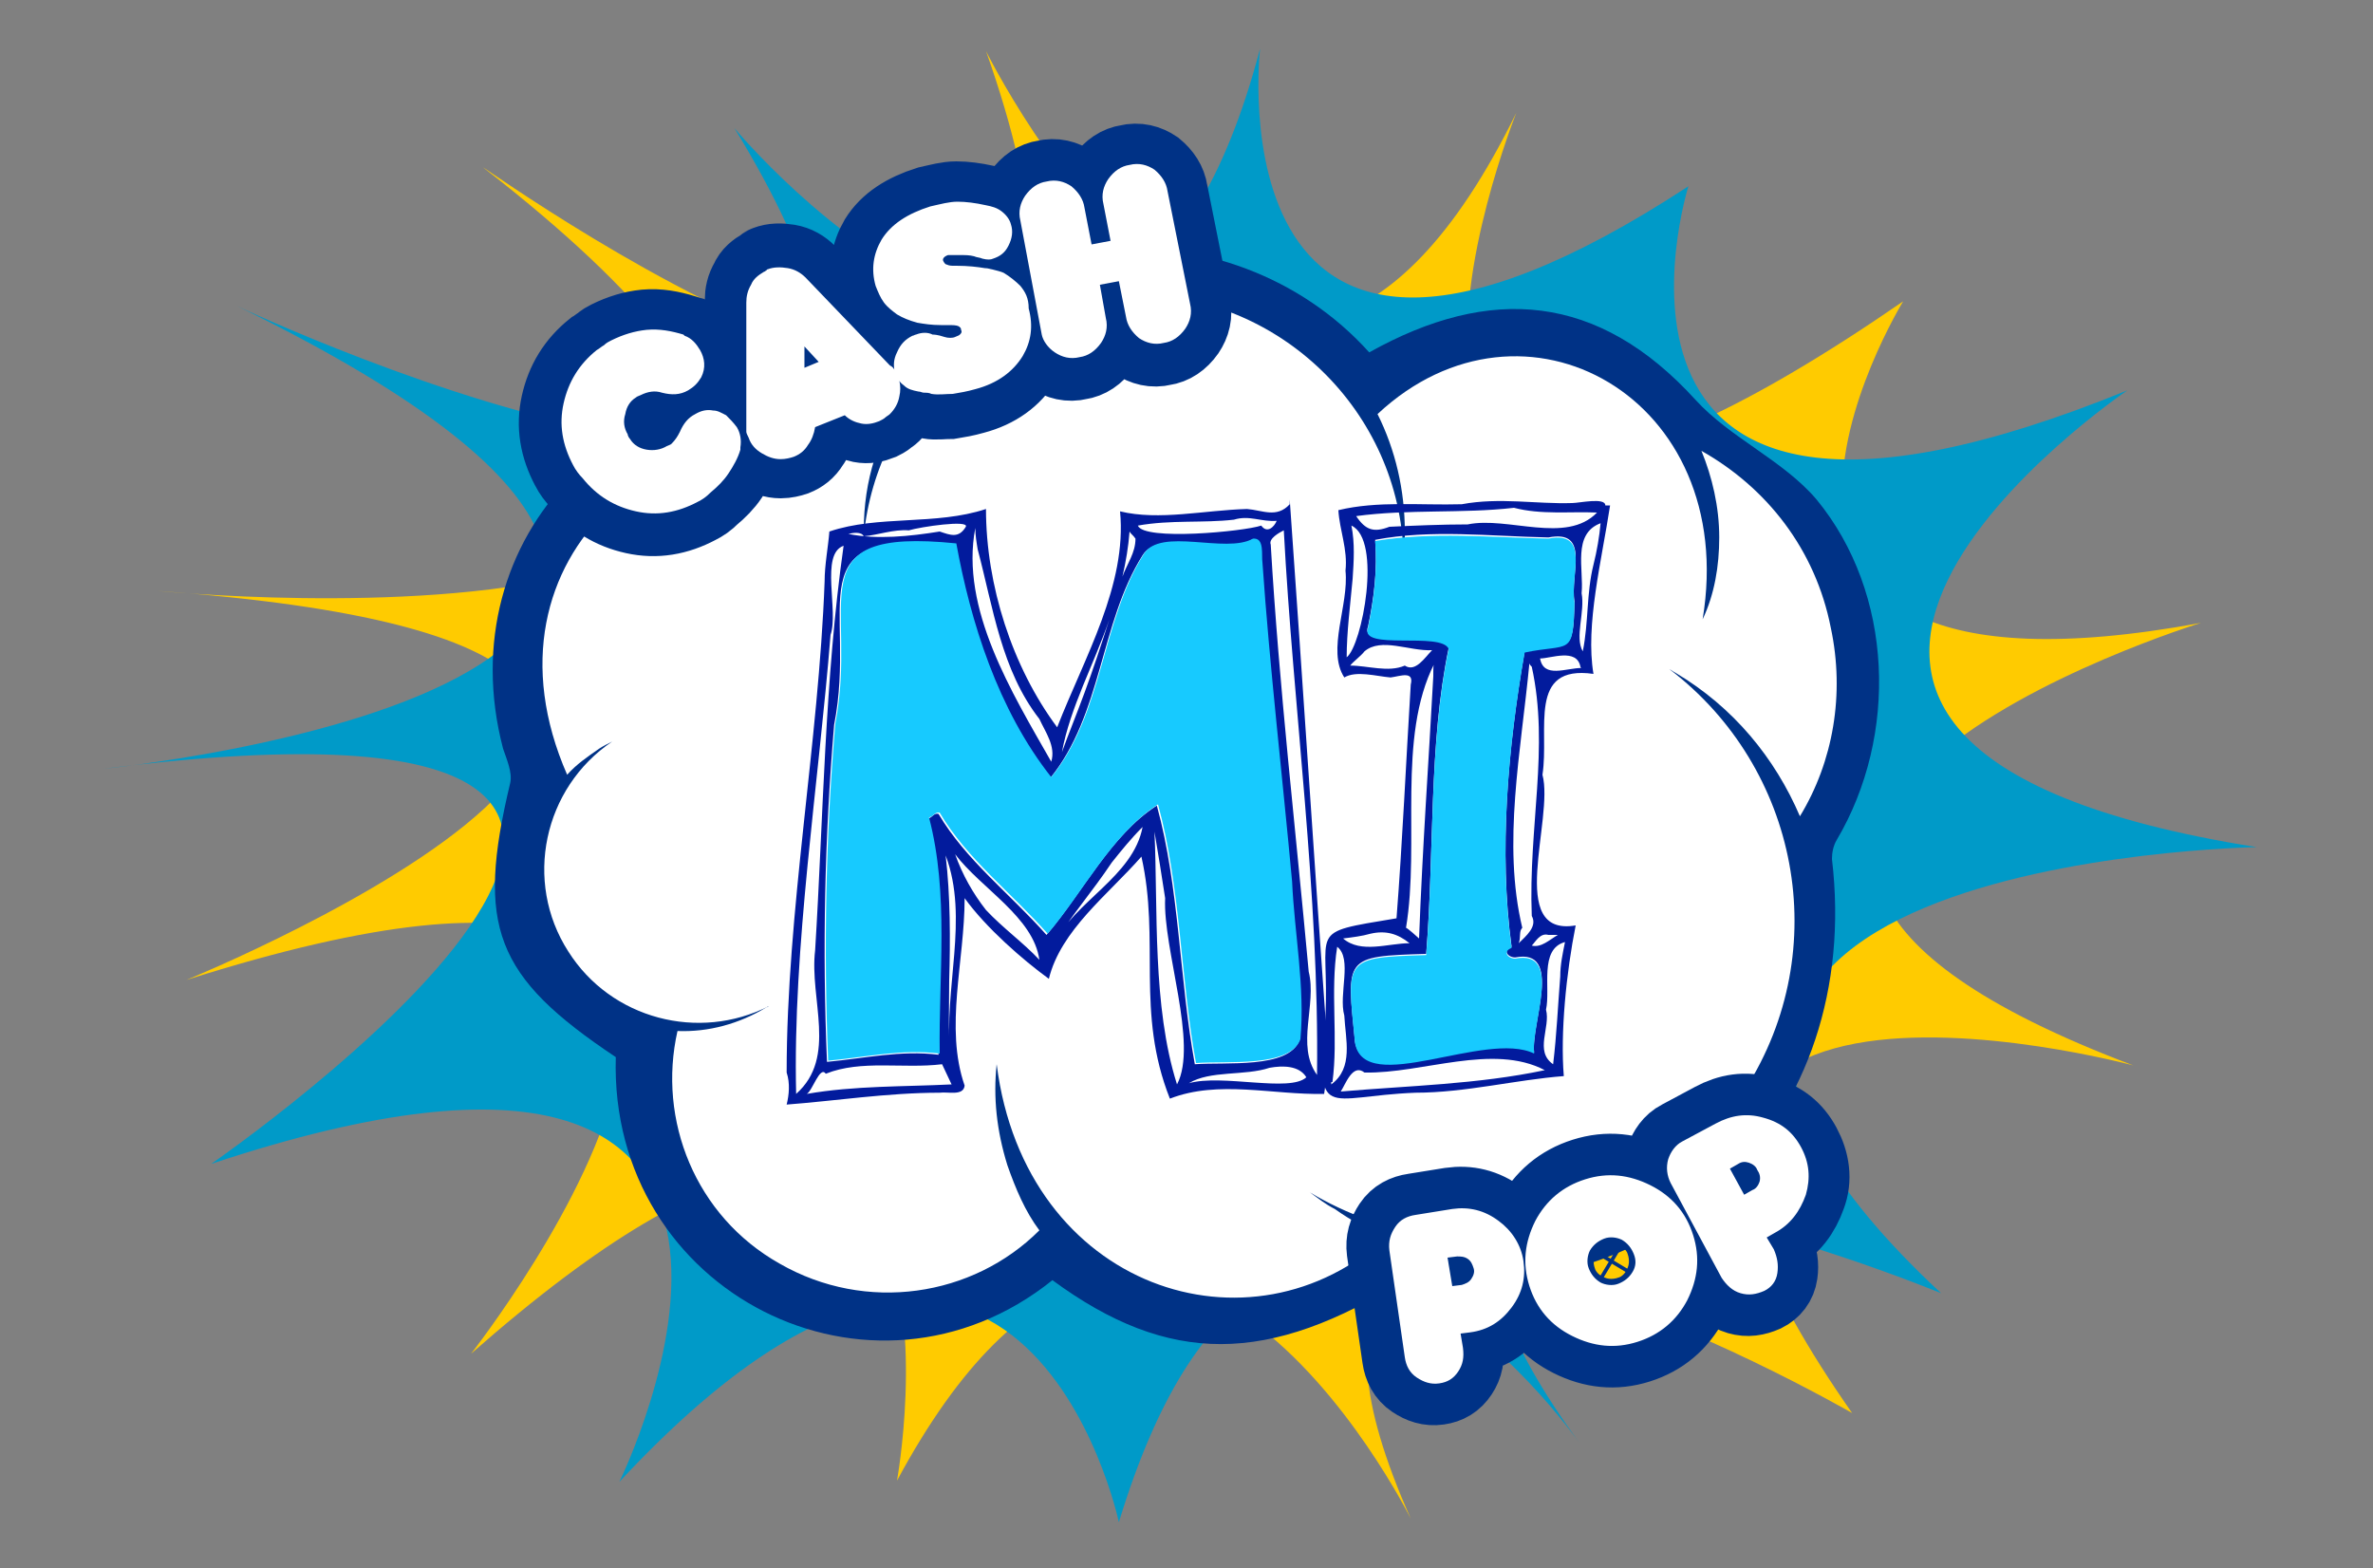
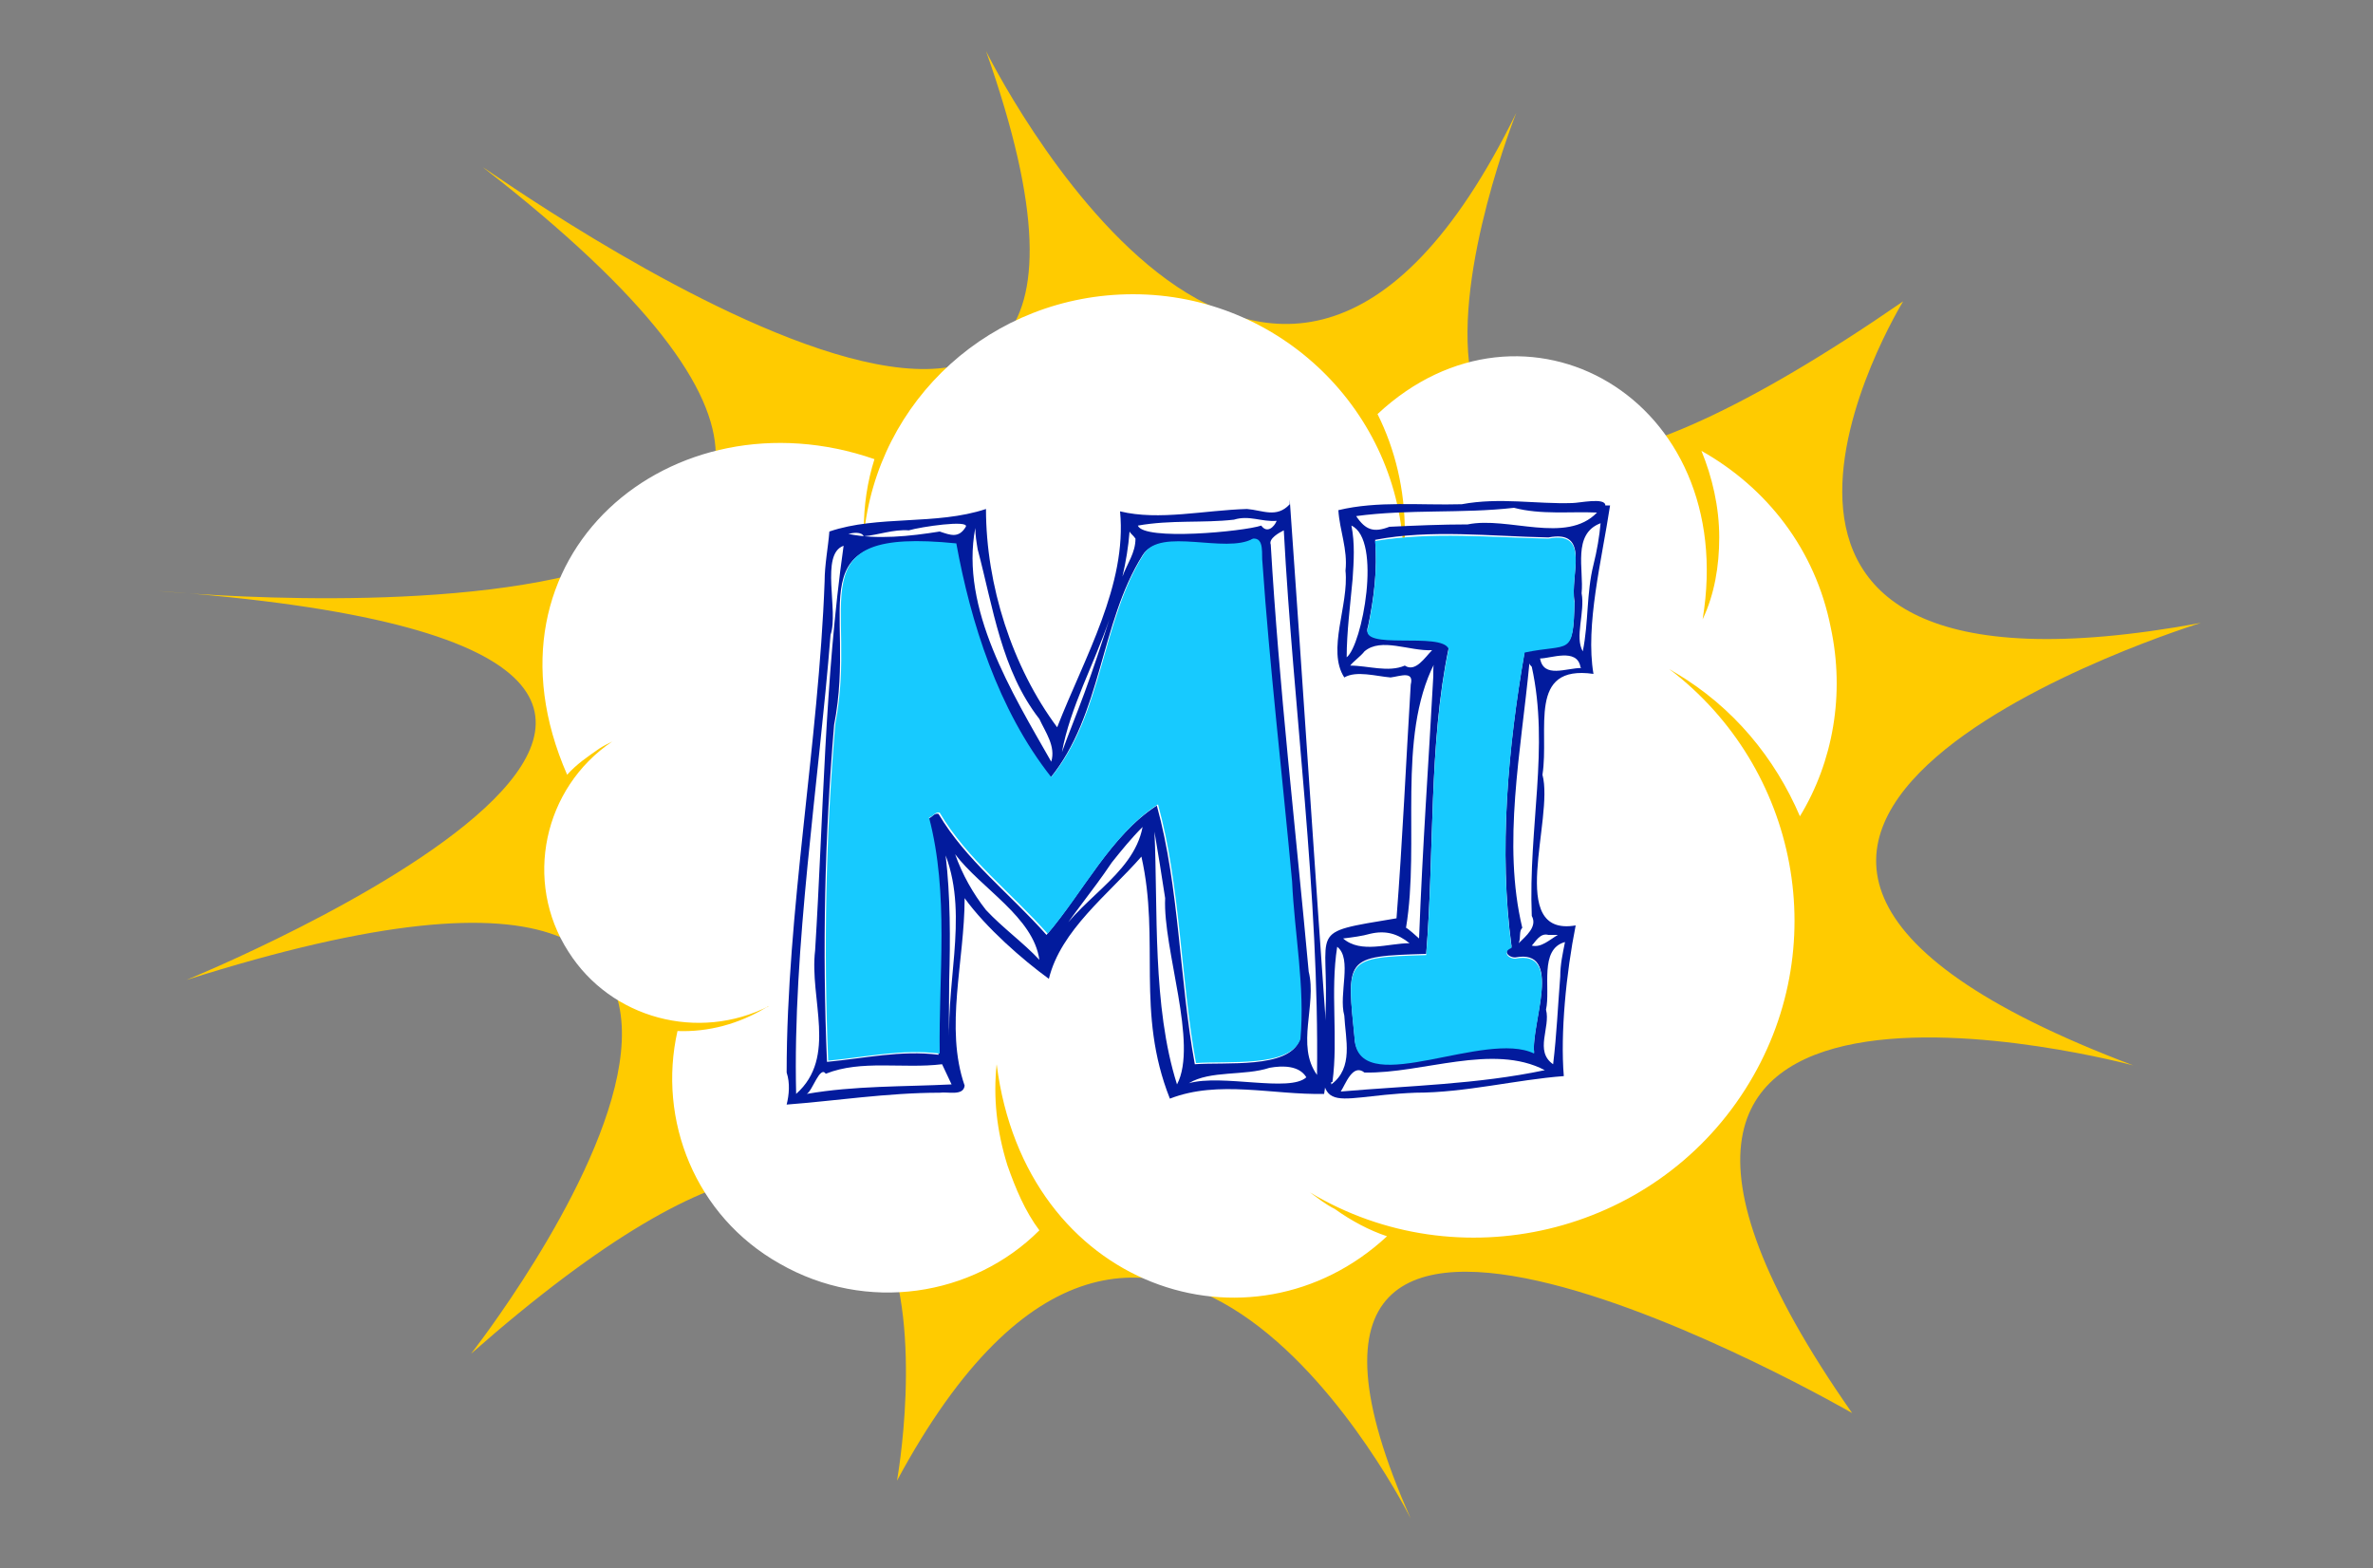
<svg xmlns="http://www.w3.org/2000/svg" enable-background="new 0 0 200 132.2" height="132.2" viewBox="0 0 200 132.2" width="200">
  <rect x="0" y="0" width="200" height="132.2" fill="#808080" stroke="none" />
  <path d="m83.1 4.3s23.7 48.1 44.7 5.2c0 0-21.2 53 32.6 15.9 0 0-22 35.8 25.1 27.1 0 0-57.6 17.7-5.7 37.3 0 0-54.5-14.7-23.7 29.3 0 0-55.4-32-37.2 8.9 0 0-21.6-43.5-43.3-3.2 0 0 9.1-50.3-35.9-10.7 0 0 40.9-52.1-24-31.5 0 0 67.9-27.7-2.5-32.8 0 0 84.2 8.3 27.5-35.7.1-.1 61.5 44.2 42.4-9.8z" fill="#ffcb00" />
-   <path d="m61.9 10.8s32.3 38.9 44.3-6.7c0 0-4.4 38.1 36.1 11.6 0 0-11.6 37 37 17.2 0 0-44 29.8 10.9 38.5 0 0-65.8 1.1-26.6 37.6 0 0-56.6-23.4-30.5 12.6 0 0-25.6-36.6-38.8 6.7 0 0-8.4-39.6-42.1-3.4 0 0 22.5-45.7-34.4-26.8 0 0 61.1-42.2-9.1-33.3 0 0 75.8-7.5 11.3-39-.1 0 71.5 33.5 41.9-15z" fill="#009ac8" />
-   <path d="m71.8 34.1c9.6-16.3 32-17.3 43.6-4.4 10.2-5.7 19.3-5 27.5 4 2.9 3.2 7.4 5.1 10.2 8.4 6.5 7.9 6.9 19.9 1.7 28.7-.3.5-.4 1.1-.4 1.6 2.6 22-13.8 38.2-35.9 35.4-11.6 7.3-20 7.3-29.8.1-15.2 12.2-37.4 1.1-36.8-18.8-10.2-6.8-11.8-11-8.9-23.1.2-.9-.3-2-.6-2.9-4.7-17.9 10.2-33.1 28.5-29.1.3 0 .7.1.9.1z" fill="#003286" />
  <path clip-rule="evenodd" d="m116.9 104.2c-11.4 10.6-30.5 4.5-32.9-14.5-.3 2.8 0 5.6.9 8.5.7 2 1.5 3.9 2.7 5.5-5.6 5.6-14.6 7-21.9 2.8-7.1-4-10.3-12.1-8.6-19.6 2.6.1 5.2-.6 7.5-2 .1 0 .2-.1.2-.1-5.9 3-13.3 1.1-16.9-4.6-3.8-5.9-2.1-13.8 3.7-17.7-.4.2-.8.4-1.1.6-1 .7-1.9 1.3-2.7 2.2-8.1-18.5 8.9-32.5 25.9-26.6-.6 1.9-.9 3.9-.9 6v.5c1.1-11.5 10.8-20.4 22.7-20.4 12.4 0 22.5 9.9 22.8 22.1.1-.7.1-1.4.1-2.1 0-3.5-.8-6.9-2.3-9.9 12.3-11.5 30.5-1.4 27.4 17.3 1-2.1 1.4-4.5 1.4-6.9 0-2.6-.6-5.1-1.5-7.3 5.5 3.1 9.6 8.3 10.9 14.9 1.2 5.6.2 11.3-2.6 15.9-2.1-4.9-5.6-9.2-10.5-12.1-.2-.1-.3-.2-.5-.3 10.9 8.3 13.9 23.6 6.4 35.4-7.8 12.3-24.2 16.2-36.7 8.7.7.5 1.3 1 2.1 1.4 1.4 1 2.9 1.8 4.4 2.3z" fill="#fff" fill-rule="evenodd" />
-   <path d="m61.1 35.1c-.4-.2-.7-.4-1.1-.4-.5-.1-1 0-1.5.3-.6.3-1 .8-1.3 1.5-.2.4-.4.7-.7 1-.1.1-.2.1-.4.2-.5.3-1.1.4-1.7.3s-1.1-.4-1.4-.9c-.1-.1-.1-.2-.2-.4-.3-.5-.4-1.1-.2-1.7.1-.6.4-1.1.9-1.4.1-.1.2-.1.4-.2.6-.3 1.2-.4 1.8-.2.8.2 1.5.2 2.2-.2.5-.3.8-.6 1.1-1.1.4-.8.3-1.6-.1-2.3-.3-.5-.7-1-1.3-1.2l-.1-.1c-1-.3-2-.5-3.1-.4-1 .1-2 .4-3 .9-.2.1-.4.2-.6.4-.2.1-.4.3-.6.4-1.5 1.2-2.4 2.7-2.8 4.5s-.1 3.5.8 5.2c.2.4.5.8.8 1.1 1.2 1.5 2.7 2.4 4.5 2.8s3.5.1 5.2-.8c.4-.2.7-.4 1.1-.8.6-.5 1.1-1 1.5-1.6s.8-1.3 1-2v-.2c.1-.6 0-1.2-.3-1.7s-.6-.8-.9-1zm14.3-4.1c-.1-.2-.2-.3-.4-.4l-7.1-7.4c-.4-.4-.9-.7-1.5-.8s-1.2-.1-1.7.1c0 0-.1 0-.1.1-.1 0-.1.1-.2.1-.5.3-.9.6-1.1 1.1-.3.5-.4 1-.4 1.5v10.3.6c0 .1.1.3.2.5.2.6.6 1 1.1 1.3s1 .5 1.6.5c.4 0 .8-.1 1.1-.2.5-.2.9-.5 1.2-1 .3-.4.5-.9.6-1.5l2.5-1c.4.4.9.6 1.4.7s1 0 1.5-.2c.2-.1.4-.2.5-.3s.3-.2.4-.3c.4-.4.7-.9.8-1.5s.1-1.1-.1-1.7c-.1-.2-.2-.4-.3-.5zm-7.7.1v-1.8l1.2 1.3zm18.2-6.9c-.4-.4-.9-.8-1.4-1.1-.2-.1-.6-.2-1-.3-.1 0-.3-.1-.6-.1-.6-.1-1.4-.2-2.4-.2h-.2c-.2 0-.4 0-.6-.1-.1 0-.2-.1-.3-.3s.1-.4.4-.5h.3.8c.4 0 .7 0 1.1.1.2.1.5.1.7.2.4.1.7.1.9 0 .6-.2 1-.5 1.3-1.1s.4-1.2.2-1.8c-.1-.4-.4-.8-.8-1.1s-.8-.4-1.3-.5c-.9-.2-1.7-.3-2.4-.3s-1.4.2-2.3.4c-1.9.6-3.3 1.5-4.1 2.8-.7 1.2-.9 2.5-.5 3.9.2.5.4 1 .7 1.4s.7.7 1.1 1c.5.3 1 .5 1.7.7.6.1 1.2.2 2 .2h.5c.5 0 .8 0 1 .1.1.1.2.1.2.3.1.2 0 .3-.1.4s-.2.1-.4.2-.6.1-.9 0c-.6-.2-.9-.2-1-.2-.4-.2-.9-.2-1.4 0-.1 0-.2.1-.3.1-.6.3-1 .7-1.3 1.4l1.7 3.5c.2 0 .3.1.5.1s.4 0 .6.1c.6.1 1.2 0 1.8 0 .6-.1 1.2-.2 1.9-.4 1.9-.5 3.2-1.5 4-2.8.7-1.2.9-2.5.5-4 .1-1.1-.2-1.7-.6-2.1zm12.4-8c-.1-.7-.5-1.3-1.1-1.8-.6-.4-1.3-.6-2.1-.4-.7.1-1.3.5-1.8 1.2-.4.6-.6 1.3-.4 2.1l.6 3.1-1.6.2-.6-3.1c-.1-.7-.5-1.3-1.1-1.8-.6-.4-1.3-.6-2.1-.4-.7.1-1.3.5-1.8 1.2-.4.5-.5 1.2-.4 1.9l1.8 9.6c.1.7.5 1.3 1.1 1.8.6.4 1.3.6 2.1.4.7-.1 1.3-.5 1.8-1.2.4-.6.6-1.3.4-2.1l-.5-2.8 1.6-.3.6 3c.1.7.5 1.3 1.1 1.8.6.4 1.3.6 2.1.4.7-.1 1.3-.5 1.8-1.2.4-.6.6-1.3.4-2.1zm27.9 86.7c-1.2-.9-2.5-1.2-3.9-1l-3.1.5c-.7.1-1.3.4-1.7 1s-.6 1.2-.5 2l1.3 9c.1.7.4 1.3 1 1.7s1.2.6 1.9.5 1.2-.4 1.6-1 .5-1.2.4-2l-.2-1.2.8-.1c1.5-.2 2.6-.9 3.5-2.1s1.2-2.5 1-3.9-.9-2.5-2.1-3.4zm-2.2 5c-.2.3-.5.4-.8.5l-.8.1-.4-2.4.8-.1c.3 0 .6 0 .9.2s.4.5.5.8c0 .3 0 .6-.2.9zm15.1-8c-1.8-.9-3.6-1.1-5.5-.5s-3.3 1.8-4.2 3.5c-.9 1.8-1.1 3.6-.5 5.5s1.8 3.3 3.6 4.2 3.6 1.1 5.5.5 3.3-1.8 4.2-3.5c.9-1.8 1.1-3.6.5-5.5-.7-1.9-1.9-3.2-3.6-4.2zm-1.5 7.3c-.3.5-.7.8-1.2 1s-1.1.1-1.5-.1c-.5-.3-.8-.7-1-1.2s-.1-1.1.1-1.5c.3-.5.7-.8 1.2-1s1.1-.1 1.5.1c.5.3.8.7 1 1.2s.1 1.1-.1 1.5zm14.1-10.5c-.7-1.3-1.7-2.1-3.2-2.5-1.4-.4-2.7-.2-4 .5l-2.8 1.5c-.6.3-1 .9-1.2 1.5-.2.7-.1 1.4.2 2l4.3 8c.4.6.9 1.1 1.6 1.3s1.3.1 2-.2c.6-.3 1-.8 1.1-1.5s0-1.3-.3-2l-.6-1 .7-.4c1.3-.7 2.1-1.8 2.6-3.2.5-1.3.3-2.7-.4-4zm-3.5 2.9c-.1.3-.3.6-.6.7l-.7.4-1.2-2.2.7-.4c.3-.2.6-.2.9-.1s.6.3.7.6c.3.4.3.7.2 1z" fill="#fff" />
-   <path d="m61.1 35.1c-.4-.2-.7-.4-1.1-.4-.5-.1-1 0-1.5.3-.6.3-1 .8-1.3 1.5-.2.4-.4.7-.7 1-.1.1-.2.1-.4.2-.5.3-1.1.4-1.7.3s-1.1-.4-1.4-.9c-.1-.1-.1-.2-.2-.4-.3-.5-.4-1.1-.2-1.7.1-.6.4-1.1.9-1.4.1-.1.2-.1.4-.2.6-.3 1.2-.4 1.8-.2.8.2 1.5.2 2.2-.2.5-.3.8-.6 1.1-1.1.4-.8.3-1.6-.1-2.3-.3-.5-.7-1-1.3-1.2l-.1-.1c-1-.3-2-.5-3.1-.4-1 .1-2 .4-3 .9-.2.1-.4.2-.6.4-.2.1-.4.3-.6.4-1.5 1.2-2.4 2.7-2.8 4.5s-.1 3.5.8 5.2c.2.4.5.8.8 1.1 1.2 1.5 2.7 2.4 4.5 2.8s3.5.1 5.2-.8c.4-.2.7-.4 1.1-.8.6-.5 1.1-1 1.5-1.6s.8-1.3 1-2v-.2c.1-.6 0-1.2-.3-1.7s-.6-.8-.9-1zm14.3-4.1c-.1-.2-.2-.3-.4-.4l-7.1-7.4c-.4-.4-.9-.7-1.5-.8s-1.2-.1-1.7.1c0 0-.1 0-.1.1-.1 0-.1.1-.2.1-.5.3-.9.6-1.1 1.1-.3.5-.4 1-.4 1.5v10.3.6c0 .1.1.3.2.5.2.6.6 1 1.1 1.3s1 .5 1.6.5c.4 0 .8-.1 1.1-.2.5-.2.9-.5 1.2-1 .3-.4.5-.9.6-1.5l2.5-1c.4.4.9.6 1.4.7s1 0 1.5-.2c.2-.1.4-.2.5-.3s.3-.2.4-.3c.4-.4.7-.9.8-1.5s.1-1.1-.1-1.7c-.1-.2-.2-.4-.3-.5zm-7.7.1v-1.8l1.2 1.3zm18.2-6.9c-.4-.4-.9-.8-1.4-1.1-.2-.1-.6-.2-1-.3-.1 0-.3-.1-.6-.1-.6-.1-1.4-.2-2.4-.2h-.2c-.2 0-.4 0-.6-.1-.1 0-.2-.1-.3-.3s.1-.4.4-.5h.3.8c.4 0 .7 0 1.1.1.2.1.5.1.7.2.4.1.7.1.9 0 .6-.2 1-.5 1.3-1.1s.4-1.2.2-1.8c-.1-.4-.4-.8-.8-1.1s-.8-.4-1.3-.5c-.9-.2-1.7-.3-2.4-.3s-1.4.2-2.3.4c-1.9.6-3.3 1.5-4.1 2.8-.7 1.2-.9 2.5-.5 3.9.2.5.4 1 .7 1.4s.7.7 1.1 1c.5.3 1 .5 1.7.7.6.1 1.2.2 2 .2h.5c.5 0 .8 0 1 .1.1.1.2.1.2.3.1.2 0 .3-.1.4s-.2.1-.4.2-.6.1-.9 0c-.6-.2-.9-.2-1-.2-.4-.2-.9-.2-1.4 0-.1 0-.2.1-.3.1-.6.3-1 .7-1.3 1.4l1.7 3.5c.2 0 .3.1.5.1s.4 0 .6.1c.6.1 1.2 0 1.8 0 .6-.1 1.2-.2 1.9-.4 1.9-.5 3.2-1.5 4-2.8.7-1.2.9-2.5.5-4 .1-1.1-.2-1.7-.6-2.1zm12.4-8c-.1-.7-.5-1.3-1.1-1.8-.6-.4-1.3-.6-2.1-.4-.7.1-1.3.5-1.8 1.2-.4.6-.6 1.3-.4 2.1l.6 3.1-1.6.2-.6-3.1c-.1-.7-.5-1.3-1.1-1.8-.6-.4-1.3-.6-2.1-.4-.7.1-1.3.5-1.8 1.2-.4.5-.5 1.2-.4 1.9l1.8 9.6c.1.7.5 1.3 1.1 1.8.6.4 1.3.6 2.1.4.7-.1 1.3-.5 1.8-1.2.4-.6.6-1.3.4-2.1l-.5-2.8 1.6-.3.6 3c.1.7.5 1.3 1.1 1.8.6.4 1.3.6 2.1.4.7-.1 1.3-.5 1.8-1.2.4-.6.6-1.3.4-2.1zm27.9 86.7c-1.2-.9-2.5-1.2-3.9-1l-3.1.5c-.7.1-1.3.4-1.7 1s-.6 1.2-.5 2l1.3 9c.1.7.4 1.3 1 1.7s1.2.6 1.9.5 1.2-.4 1.6-1 .5-1.2.4-2l-.2-1.2.8-.1c1.5-.2 2.6-.9 3.5-2.1s1.2-2.5 1-3.9-.9-2.5-2.1-3.4zm-2.2 5c-.2.3-.5.4-.8.5l-.8.1-.4-2.4.8-.1c.3 0 .6 0 .9.2s.4.5.5.8c0 .3 0 .6-.2.9zm15.1-8c-1.8-.9-3.6-1.1-5.5-.5s-3.3 1.8-4.2 3.5c-.9 1.8-1.1 3.6-.5 5.5s1.8 3.3 3.6 4.2 3.6 1.1 5.5.5 3.3-1.8 4.2-3.5c.9-1.8 1.1-3.6.5-5.5-.7-1.9-1.9-3.2-3.6-4.2zm-1.5 7.3c-.3.5-.7.8-1.2 1s-1.1.1-1.5-.1c-.5-.3-.8-.7-1-1.2s-.1-1.1.1-1.5c.3-.5.7-.8 1.2-1s1.1-.1 1.5.1c.5.3.8.7 1 1.2s.1 1.1-.1 1.5zm14.1-10.5c-.7-1.3-1.7-2.1-3.2-2.5-1.4-.4-2.7-.2-4 .5l-2.8 1.5c-.6.3-1 .9-1.2 1.5-.2.7-.1 1.4.2 2l4.3 8c.4.6.9 1.1 1.6 1.3s1.3.1 2-.2c.6-.3 1-.8 1.1-1.5s0-1.3-.3-2l-.6-1 .7-.4c1.3-.7 2.1-1.8 2.6-3.2.5-1.3.3-2.7-.4-4zm-3.5 2.9c-.1.3-.3.6-.6.7l-.7.4-1.2-2.2.7-.4c.3-.2.6-.2.9-.1s.6.3.7.6c.3.4.3.7.2 1z" fill="#003286" stroke="#003286" stroke-miterlimit="10" stroke-width="7" />
-   <path d="m61.2 35c-.4-.2-.7-.4-1.1-.4-.5-.1-1 0-1.5.3-.6.3-1 .8-1.3 1.5-.2.4-.4.7-.7 1-.1.1-.2.1-.4.2-.5.3-1.1.4-1.7.3s-1.1-.4-1.4-.9c-.1-.1-.2-.3-.2-.4-.3-.5-.4-1.1-.2-1.7.1-.6.4-1.1.9-1.4.1-.1.2-.1.4-.2.6-.3 1.2-.4 1.8-.2.8.2 1.5.2 2.2-.2.5-.3.8-.6 1.1-1.1.4-.8.3-1.6-.1-2.3-.3-.5-.7-1-1.3-1.2l-.1-.1c-1-.3-2-.5-3.1-.4-1 .1-2 .4-3 .9-.2.1-.4.2-.6.4-.2.1-.4.3-.6.4-1.5 1.2-2.4 2.7-2.8 4.5s-.1 3.5.8 5.2c.2.4.5.8.8 1.1 1.2 1.5 2.7 2.4 4.5 2.8s3.5.1 5.2-.8c.4-.2.7-.4 1.1-.8.6-.5 1.1-1 1.5-1.6s.8-1.3 1-2v-.2c.1-.6 0-1.2-.3-1.7-.3-.4-.6-.7-.9-1zm24.8-10.9c-.4-.4-.9-.8-1.4-1.1-.2-.1-.6-.2-1-.3-.1 0-.3-.1-.6-.1-.6-.1-1.4-.2-2.4-.2h-.2c-.2 0-.4 0-.6-.1-.1 0-.2-.1-.3-.3s.1-.4.4-.5h.3.8c.4 0 .7 0 1.1.1.2.1.5.1.7.2.4.1.7.1.9 0 .6-.2 1-.5 1.3-1.1s.4-1.2.2-1.8c-.1-.4-.4-.8-.8-1.1s-.8-.4-1.3-.5c-.9-.2-1.7-.3-2.4-.3s-1.4.2-2.3.4c-1.9.6-3.3 1.5-4.1 2.8-.7 1.2-.9 2.5-.5 3.9.2.5.4 1 .7 1.4s.7.7 1.1 1c.5.3 1 .5 1.7.7.6.1 1.2.2 2 .2h.5c.5 0 .8 0 1 .1.1.1.2.1.2.3.1.2 0 .3-.1.4s-.2.1-.4.2-.6.1-.9 0c-.6-.2-.9-.2-1-.2-.4-.2-.9-.2-1.4 0-.1 0-.2.1-.3.1-.6.3-1 .7-1.3 1.4-.3.6-.3 1.1-.2 1.6 0 0 0 0 0-.1-.1-.2-.2-.3-.4-.4l-7.1-7.4c-.4-.4-.9-.7-1.5-.8s-1.2-.1-1.7.1c0 0-.1 0-.1.1-.1 0-.1.1-.2.1-.5.3-.9.6-1.1 1.1-.3.5-.4 1-.4 1.5v10.3.6c0 .1.1.3.2.5.2.6.6 1 1.1 1.3s1 .5 1.6.5c.4 0 .8-.1 1.1-.2.5-.2.9-.5 1.2-1 .3-.4.5-.9.6-1.5l2.5-1c.4.4.9.6 1.4.7s1 0 1.5-.2c.2-.1.4-.2.5-.3s.3-.2.4-.3c.4-.4.7-.9.8-1.5.1-.4.1-.9 0-1.3.1.2.3.3.4.4.3.3.7.4 1.2.5.2 0 .3.1.5.1s.4 0 .6.1c.6.1 1.2 0 1.8 0 .6-.1 1.2-.2 1.9-.4 1.9-.5 3.2-1.5 4-2.8.7-1.2.9-2.5.5-4 0-.9-.3-1.4-.7-1.9zm-18.2 6.9v-1.8l1.2 1.3zm30.6-14.9c-.1-.7-.5-1.3-1.1-1.8-.6-.4-1.3-.6-2.1-.4-.7.1-1.3.5-1.8 1.2-.4.6-.6 1.3-.4 2.1l.6 3.1-1.6.3-.6-3.1c-.1-.7-.5-1.3-1.1-1.8-.6-.4-1.3-.6-2.1-.4-.7.1-1.3.5-1.8 1.2-.4.6-.6 1.3-.4 2.1l1.8 9.6c.1.5.5 1.1 1.1 1.5s1.3.6 2.1.4c.7-.1 1.3-.5 1.8-1.2.4-.6.6-1.3.4-2.1l-.5-2.8 1.6-.3.6 3c.1.7.5 1.3 1.1 1.8.6.4 1.3.6 2.1.4.7-.1 1.3-.5 1.8-1.2.4-.6.6-1.3.4-2.1zm27.9 86.8c-1.2-.9-2.5-1.2-3.9-1l-3.1.5c-.7.1-1.3.4-1.7 1s-.6 1.2-.5 2l1.3 9c.1.7.4 1.3 1 1.7s1.2.6 1.9.5 1.2-.4 1.6-1 .5-1.2.4-2l-.2-1.2.8-.1c1.5-.2 2.6-.9 3.5-2.1s1.2-2.5 1-3.9-1-2.6-2.1-3.4zm-2.3 4.9c-.2.3-.5.4-.8.5l-.8.1-.4-2.4.8-.1c.3 0 .6 0 .9.2s.4.5.5.8 0 .6-.2.9zm15.1-7.9c-1.8-.9-3.6-1.1-5.5-.5s-3.3 1.8-4.2 3.5c-.9 1.8-1.1 3.6-.5 5.5s1.8 3.3 3.6 4.2 3.6 1.1 5.5.5 3.3-1.8 4.2-3.5c.9-1.8 1.1-3.6.5-5.5s-1.8-3.3-3.6-4.2zm-1.5 7.3c-.3.5-.7.8-1.2 1s-1.1.1-1.5-.1c-.5-.3-.8-.7-1-1.2s-.1-1.1.1-1.5c.3-.5.7-.8 1.2-1s1.1-.1 1.5.1c.5.3.8.7 1 1.2s.2 1-.1 1.5zm14.2-10.5c-.7-1.3-1.7-2.1-3.2-2.5-1.4-.4-2.7-.2-4 .5l-2.8 1.5c-.6.3-1 .9-1.2 1.5-.2.7-.1 1.4.2 2l4.3 8c.4.6.9 1.1 1.6 1.3s1.3.1 2-.2c.6-.3 1-.8 1.1-1.5s0-1.3-.3-2l-.6-1 .7-.4c1.3-.7 2.1-1.8 2.6-3.2.4-1.4.3-2.7-.4-4zm-3.5 2.9c-.1.3-.3.6-.6.7l-.7.4-1.2-2.2.7-.4c.3-.2.6-.2.9-.1s.6.3.7.6c.2.3.3.6.2 1z" fill="#fff" />
  <path d="m108.7 42.5c-1.1 1.2-2.3.5-3.6.4-3.6.1-7.4 1-10.7.2.6 6.2-3 12.3-5.3 18.2-3.8-5.1-6-12-6-18.4-4.2 1.4-9.1.5-13.2 1.9-.1 1.3-.4 2.8-.4 4.2-.5 13.6-3.2 27.8-3.2 41.4.3.9.2 1.9 0 2.7 4-.3 8.5-1 12.9-1 .7-.1 2 .3 2.1-.6-1.7-4.9 0-10.5 0-15.8 1.8 2.5 4.9 5.2 7.1 6.8 1-4.1 5-7.1 7.8-10.3 1.6 7.1-.5 13.1 2.4 20.4 4.1-1.6 8.7-.3 13-.4.2-1.2.2-2.5.3-3.7-1.1-15.4-2.1-30.9-3.2-46.4zm-32.1 2.2c1-.3 5.1-.9 4.8-.3-.6 1-1.3.7-2.2.4-2.5.4-5.3.7-7.7.2.4-.1 1.1-.2 1.3.2 1.2-.1 2.5-.6 3.8-.5zm-6.6 8.8c.7-2-.9-6.8 1.1-7.5-1.6 11.3-1.7 22.8-2.4 34.1-.5 4.1 1.9 9-1.6 12.1-.3-12.4 1.9-26.1 2.9-38.7zm35.5-8c1-.1.7 1.4.8 2 .6 8.7 1.7 18.2 2.5 26.9.2 4.4 1.1 8.9.7 13.3-.9 2.4-6.2 1.8-8.8 2-1.3-7.1-1.3-14.9-3.2-21.8-3.9 2.5-6.3 7.4-9.3 10.9-3.1-3.5-6.8-6.3-9.1-10.2-.4-.1-.5.3-.9.4 1.7 6.5.8 13.3.9 19.9-3.2-.4-6.2.3-9.4.6-.4-9.5-.2-18.9.6-28.4 2-10.2-3.6-16.6 10.2-15.2 1.2 6.6 3.5 14 8 19.7 4.4-5.4 4.2-13.1 7.8-18.8 1.4-2.3 6.9.1 9.2-1.3zm-25.5 37.1c.1-3.4.1-7.1-.3-10.5 2 5.3-.2 11.3.4 16.8-.2-2-.1-4.1-.1-6.3zm-10.4 7.9c3-1.2 6.5-.4 9.8-.8 0 0 .8 1.7.8 1.7-4 .2-8.2.1-12.2.8.5-.3 1.1-2.4 1.6-1.7zm13.5-13.8c-1.1-1.4-2-3-2.6-4.7 2.2 2.9 6.6 5.3 7.1 8.9-1.3-1.4-3.1-2.7-4.5-4.2zm10.6-4c.8-1 1.6-2 2.6-3-.8 4.2-5.7 6.2-7.6 10 1.5-2.4 3.4-4.6 5-7zm4.5 3c-.2 4.3 2.8 12.3 1 15.7-2.1-6.6-1.6-14.8-1.9-21.3.3 1.8.6 3.6.9 5.6zm8.8 14.3c1.1-.2 2.5-.2 3.1.8-1.4 1.3-7.1-.3-9.9.5 1.8-1.1 4.7-.6 6.8-1.3zm3.3-8.1c-1.1-12-2.5-24-3.2-36-.2-.5.7-1 1.1-1.2.8 15.1 3 30.6 2.8 45.9-1.8-2.5 0-5.9-.7-8.7zm-27.9-35.6c1.3 4.9 2 10.2 5.2 14.3.5 1.1 1.4 2.3 1 3.6-3.3-5.8-7.7-12.9-6.4-19.7 0 .6.1 1.2.2 1.8zm13.3-.9c0 1.2-.7 2.1-1.1 3.2.3-1.3.5-2.5.6-3.8.1.2.3.3.5.6zm8.3-1.6c1.3-.4 2.3.2 3.6.1-.2.5-.8 1.1-1.3.4-1.5.5-9.9 1.3-10.4 0 2.8-.5 5.5-.2 8.1-.5zm-12.6 14.6c-.7 1.9-1.4 3.6-1.9 5 .7-3.8 2.7-7.4 4-11.2-.7 2.2-1.4 4.3-2.1 6.2z" fill="#021b9d" />
  <path d="m123.2 42.5c-3.5.1-7.1-.3-10.4.5.1 1.7.8 3.3.6 5.1.3 2.9-1.6 6.7-.1 9 1-.6 2.7-.1 3.9 0 .8-.1 2-.6 1.7.6-.4 6.5-.7 13.3-1.2 19.7-7.8 1.3-5.6.7-6 8.4-.8 8.9-.1 6.6 7.6 6.3 4.2 0 8.5-1.1 12.5-1.4-.3-3.6.2-8.7 1-12.7-5.9 1-1.8-9-2.8-12.7.6-3.8-1.3-9.3 4.3-8.5-.7-4.1.7-9.6 1.4-14.2h-.4c0-.7-2.2-.2-2.8-.2-3 .1-6.1-.5-9.3.1zm-9.2 6.3c.1-1.5.2-3-.1-4.5 2.6 1.2.9 10.1-.4 11.1 0-2.1.3-4.4.5-6.6zm13.6-6c2.3.6 4.7.3 7 .4-2.6 2.7-7.5.3-10.9 1-2.2 0-4.5.1-6.6.2-1.3.5-2 .3-2.8-.9 4.4-.6 9-.2 13.3-.7zm2.9 2.5c3.6-.7 1.8 3.1 2.2 5.4-.1 4.6-.4 3.4-4.2 4.2-1.4 8-2.2 16.8-1.1 24.9-.8.3-.3.9.3.9 4.1-.8 1.3 5.6 1.6 8-4.1-2-14.3 3.7-15.1-.9-.7-7.1-1-7.2 6-7.4.7-8.6.2-17.7 1.9-25.8-.6-1.5-7.6.2-6.8-1.8.5-2.4.8-4.8.6-7.3 4.7-.9 9.7-.3 14.6-.2zm-15.5 9.6c1.4-1.2 3.8 0 5.7-.1-.6.6-1.4 1.9-2.3 1.3-1.4.6-3.1 0-4.6 0 .2-.3.9-.8 1.2-1.2zm-2.7 36.3c.5-3.7-.2-7.6.4-11.4 1.3 1 .1 4 .6 5.8.1 2 .8 4.4-1.1 5.8v-.2zm3.2-12.5c1.3-.3 2.3 0 3.3.8-1.8 0-4.1.9-5.6-.4.8-.1 1.6-.2 2.3-.4zm5.3-21.7c-.4 7.4-.9 14.2-1.2 22.1-.1-.1-1-.9-1.1-.9 1.2-7.2-.8-16 2.4-22.3-.1 0-.1.4-.1 1.1zm13.5-9.4c-.6 2.4-.4 4.8-.9 7.3-.7-1.2.2-3.3-.1-4.9.2-2-.8-5 1.6-5.9-.1 1.1-.3 2.3-.6 3.5zm-5.2 8.6c1.5 6.8-.3 13.5 0 21 .5.9-.5 1.7-1.1 2.3.2-.5 0-1 .3-1.3-1.7-7.1-.1-14.9.6-22.3 0 .1.1.2.2.3zm4.1 0s0 .1.1.1c-1.3 0-3.2.9-3.5-.8.9 0 3.1-.9 3.4.7zm-2.7 22.6h.8c-.7.4-1.4 1.1-2.2.9.3-.3.7-1.1 1.4-.9zm-15.5 11.6c4.9.1 10.8-2.5 15.2-.2-5.7 1.2-11.4 1.3-17.2 1.8.4-.6 1-2.4 2-1.6zm16.5-8.1c-.2 2.5-.3 4.9-.6 7.4-1.6-1.1-.2-3.1-.6-4.6.4-1.8-.6-5.1 1.6-5.7-.2 1-.4 1.9-.4 2.9z" fill="#021b9d" />
  <g fill="#17caff">
    <path d="m105.6 45.4c1-.1.7 1.4.8 2 .6 8.7 1.7 18.2 2.5 26.9.2 4.4 1.1 8.9.7 13.3-.9 2.4-6.2 1.8-8.8 2-1.3-7.1-1.3-14.9-3.2-21.8-3.9 2.5-6.3 7.4-9.3 10.9-3.1-3.5-6.8-6.3-9.1-10.2-.4-.1-.5.3-.9.4 1.7 6.5.8 13.3.9 19.9-3.2-.4-6.2.3-9.4.6-.4-9.5-.2-18.9.6-28.4 2-10.2-3.6-16.6 10.2-15.2 1.2 6.6 3.5 14 8 19.7 4.4-5.4 4.2-13.1 7.8-18.8 1.4-2.3 6.9 0 9.2-1.3z" />
    <path d="m130.5 45.4c3.6-.7 1.8 3.1 2.2 5.4-.1 4.6-.4 3.4-4.2 4.2-1.4 8-2.2 16.8-1.1 24.9-.8.3-.3.9.3.9 4.1-.8 1.3 5.6 1.6 8-4.1-2-14.3 3.7-15.1-.9-.7-7.1-1-7.2 6-7.4.7-8.6.2-17.7 1.9-25.8-.6-1.5-7.6.2-6.8-1.8.5-2.4.8-4.8.6-7.3 4.8-.8 9.8-.3 14.6-.2z" />
  </g>
</svg>